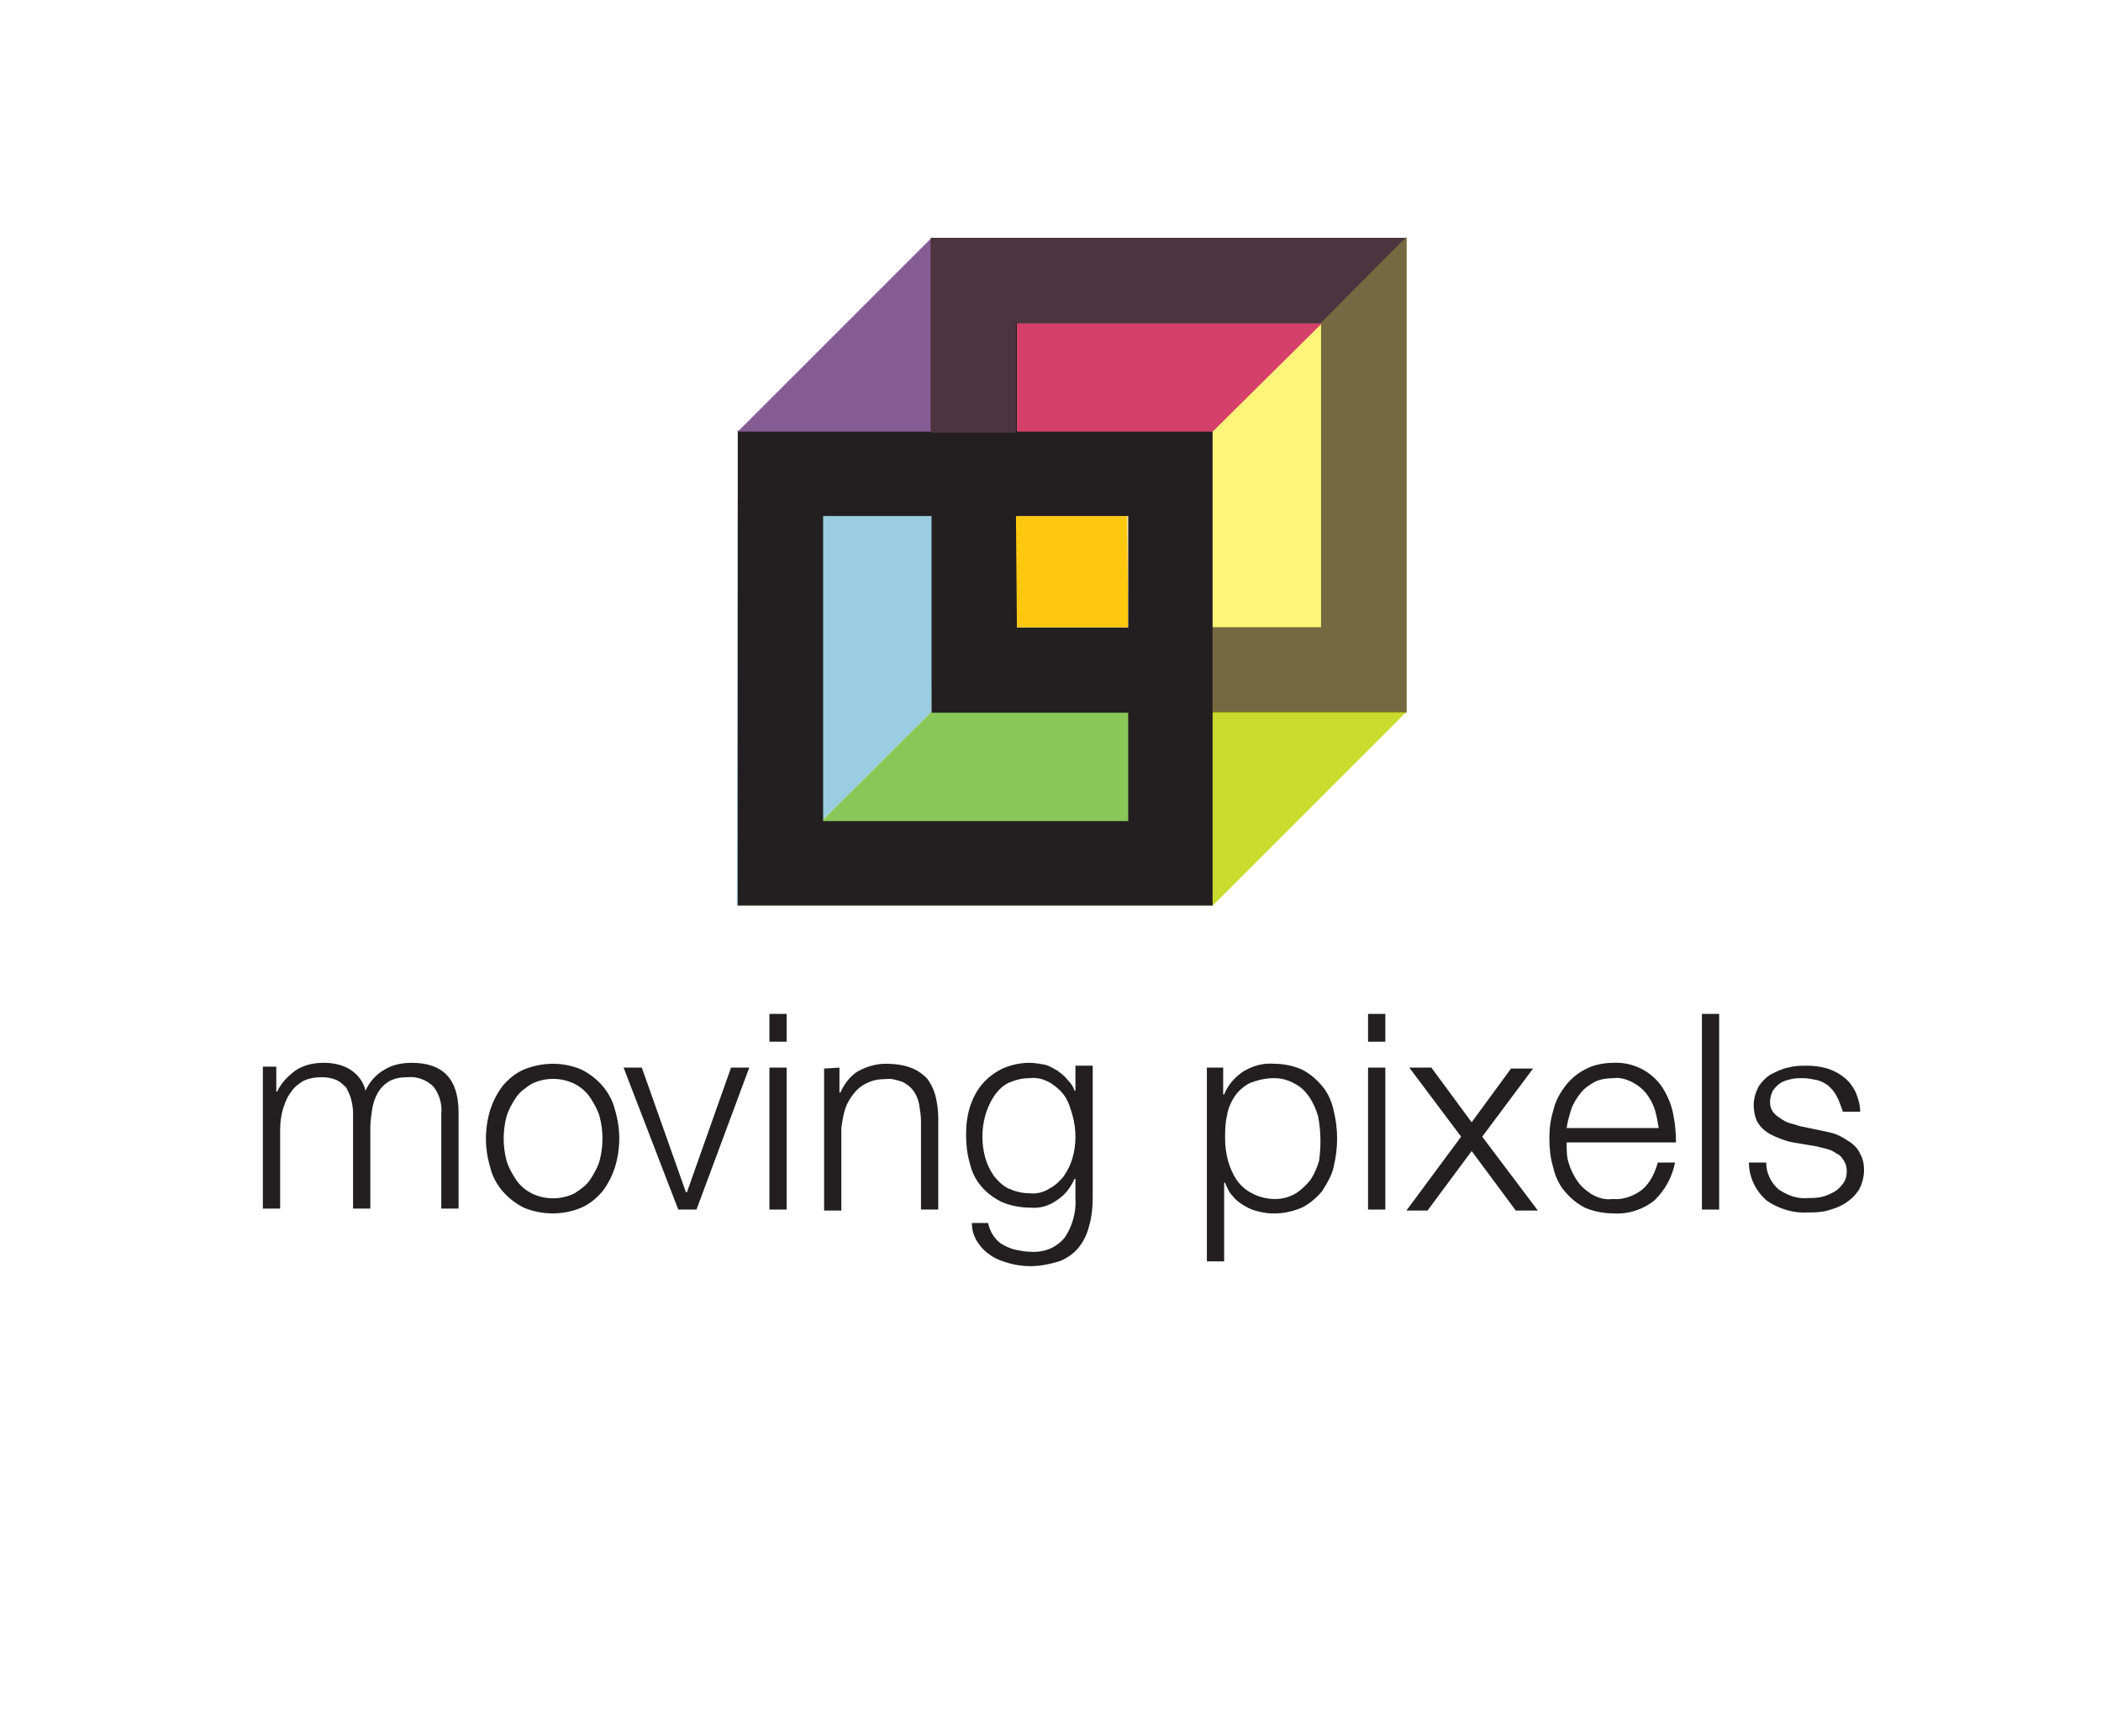
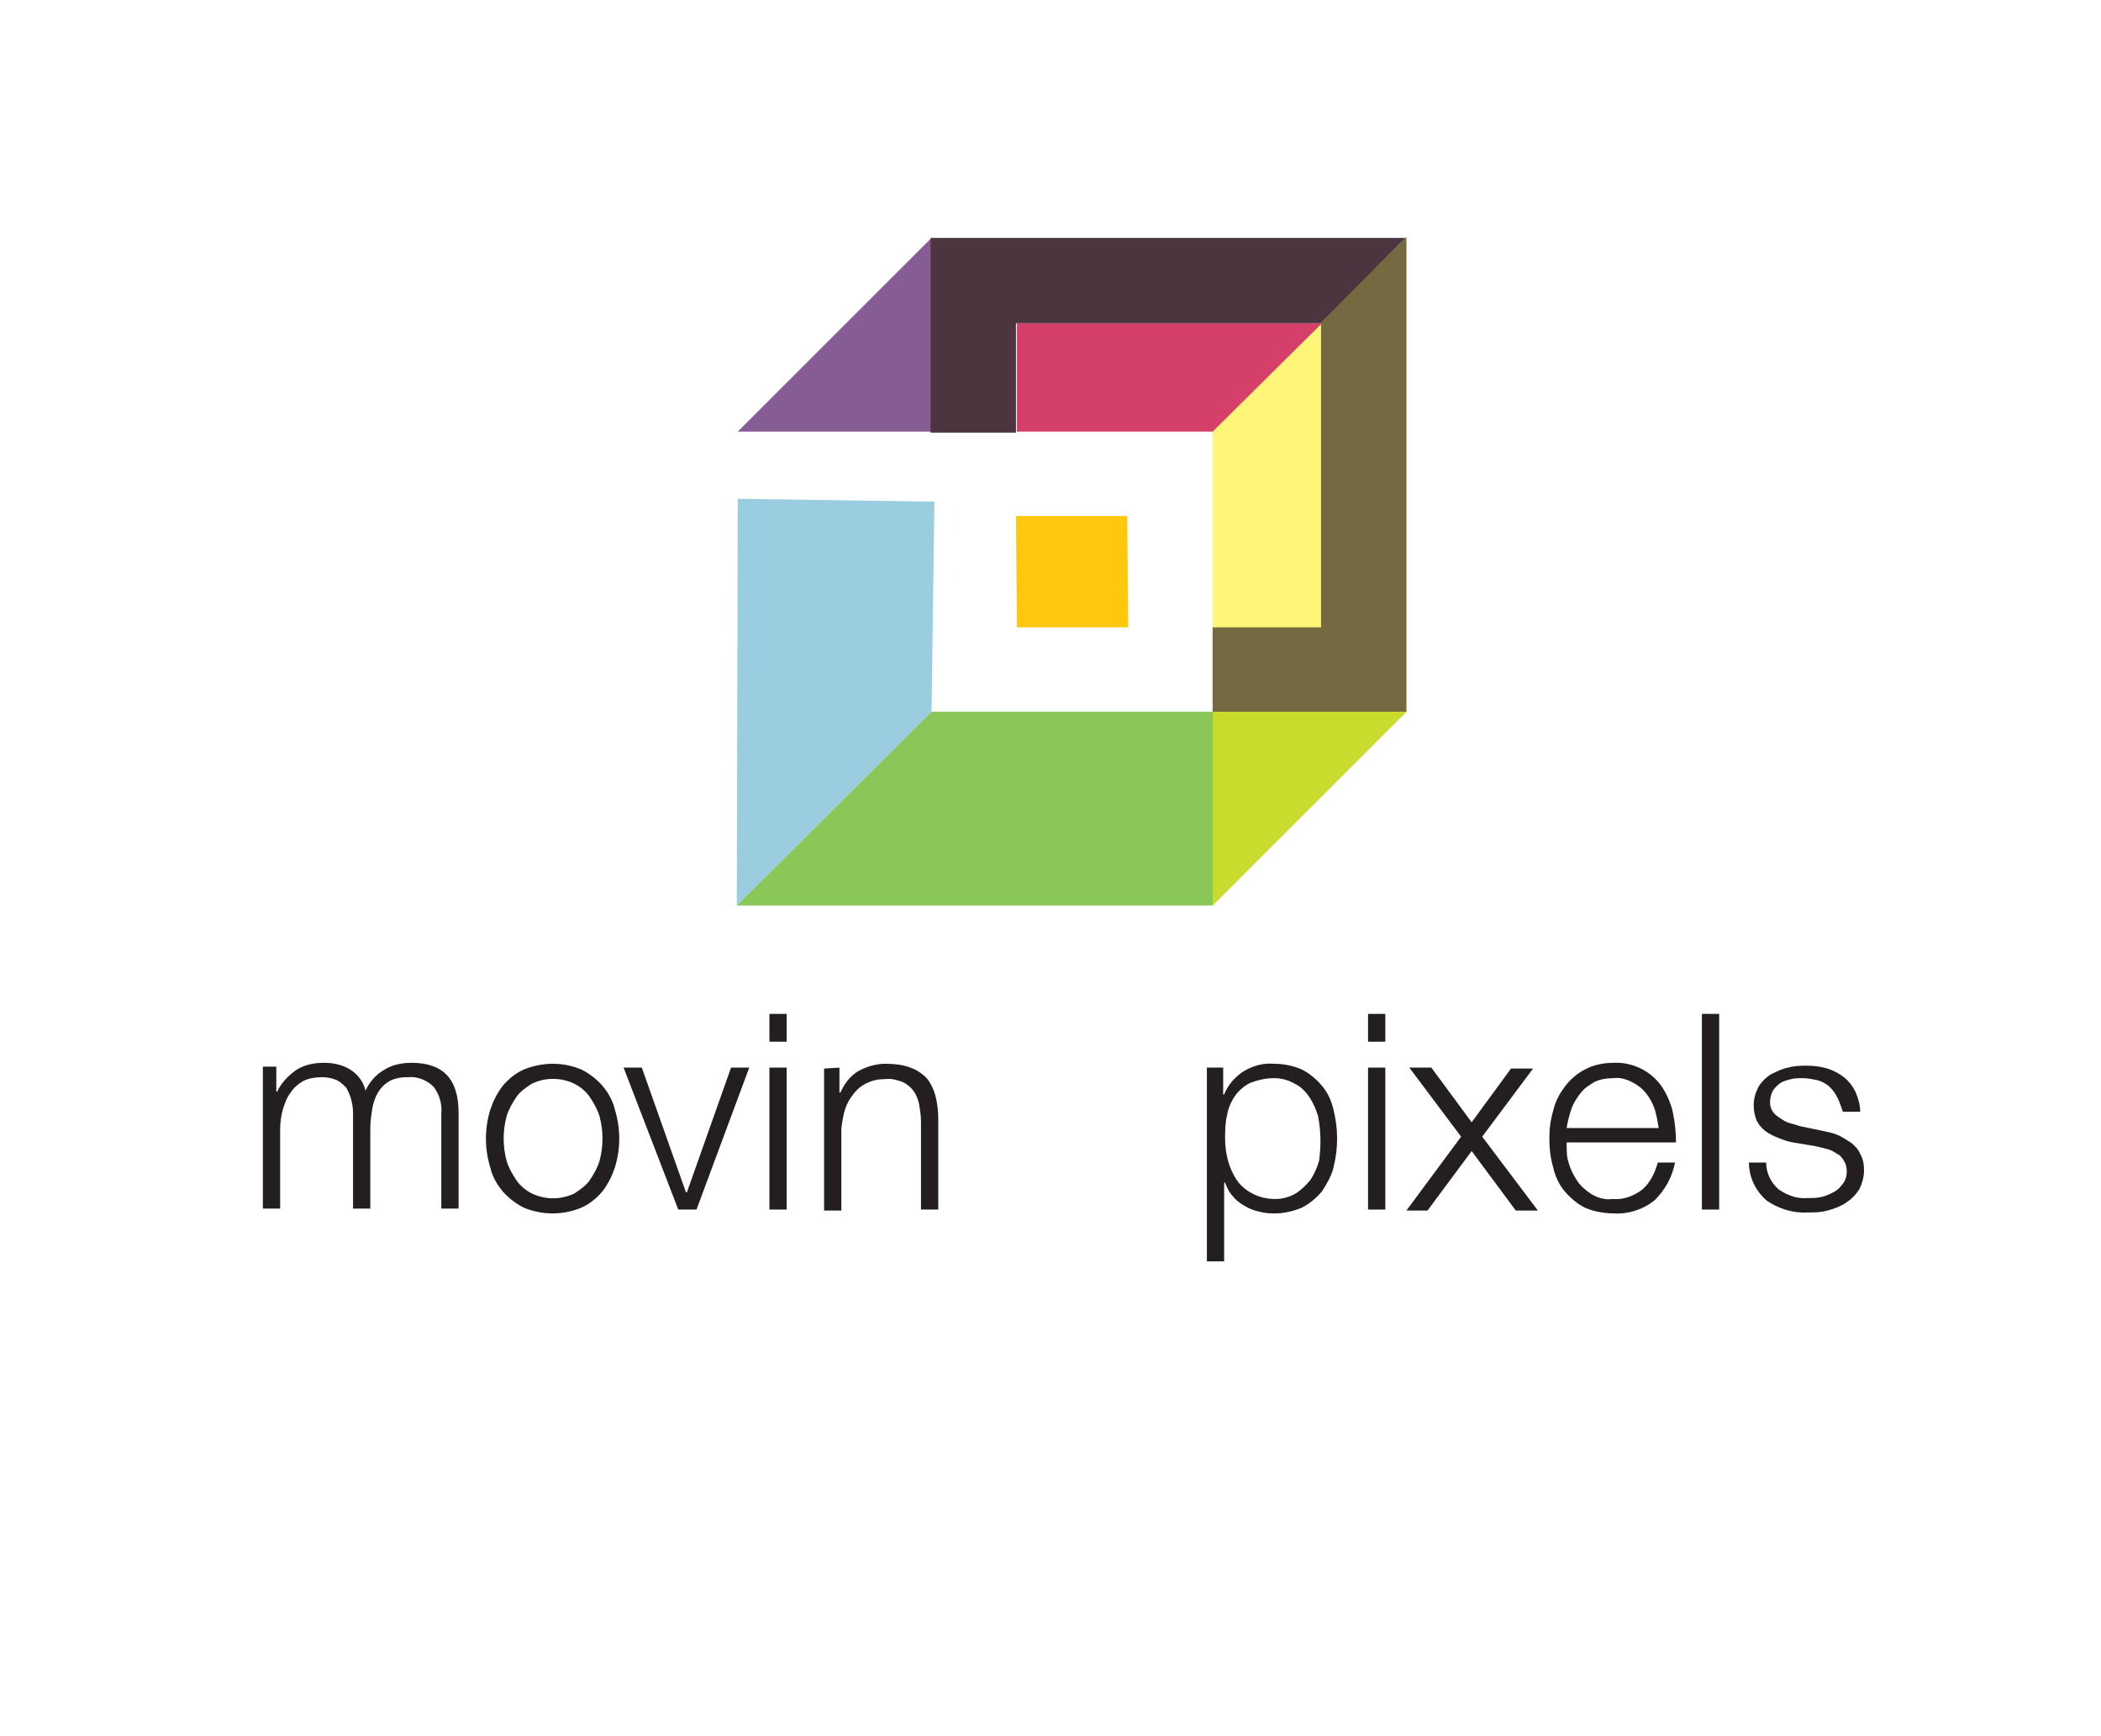
<svg xmlns="http://www.w3.org/2000/svg" xmlns:xlink="http://www.w3.org/1999/xlink" version="1.1" id="Layer_1" x="0px" y="0px" viewBox="0 0 219 181" style="enable-background:new 0 0 219 181;" xml:space="preserve">
  <style type="text/css">
	.st0{fill:#9BCDE1;}
	.st1{fill:#8AC759;}
	.st2{fill:#231F20;}
	.st3{fill:#FFC80E;}
	.st4{opacity:0.55;fill:#FCEC0C;enable-background:new    ;}
	.st5{fill:#756941;}
	.st6{fill:#D5406B;}
	.st7{fill:#865C94;}
	.st8{clip-path:url(#SVGID_00000114766048292082203520000007441789774101958064_);}
	.st9{fill:#4D3540;}
</style>
  <g>
    <polygon class="st0" points="97.1,74.2 76.8,94.4 76.9,52 97.4,52.3  " />
    <polygon class="st1" points="97.1,74.2 76.8,94.4 126.4,94.4 146.6,74.2  " />
-     <path class="st2" d="M146.6,74.3H97.1V24.8h49.5V74.3z M106,65.4h31.8V33.7H106V65.4z" />
    <polygon class="st3" points="106,65.4 117.6,65.4 117.5,53.8 105.9,53.8  " />
-     <path class="st2" d="M126.4,94.4H76.9V44.9h49.5V94.4z M85.8,85.6h31.8V53.8H85.8V85.6z" />
    <polygon class="st4" points="146.6,24.7 146.6,74.2 126.4,94.4 126.4,44.9  " />
    <polygon class="st5" points="146.6,74.2 126.4,74.2 126.4,65.4 137.7,65.4 137.7,33.6 146.6,24.7  " />
    <polygon class="st6" points="106,33.7 106,45 126.4,45 137.8,33.7  " />
    <polygon class="st7" points="97.1,45 97.1,24.8 76.9,45  " />
    <g>
      <g>
        <defs>
          <polygon id="SVGID_1_" points="96.9,24.8 96.9,45.1 126.3,45.1 146.5,24.8     " />
        </defs>
        <clipPath id="SVGID_00000162352500457725444390000008709980073011480742_">
          <use xlink:href="#SVGID_1_" style="overflow:visible;" />
        </clipPath>
        <g style="clip-path:url(#SVGID_00000162352500457725444390000008709980073011480742_);">
-           <path class="st9" d="M146.5,74.4H97V24.8h49.5V74.4z M105.9,65.5h31.8V33.7h-31.8C105.9,33.7,105.9,65.5,105.9,65.5z" />
+           <path class="st9" d="M146.5,74.4H97V24.8h49.5V74.4z M105.9,65.5h31.8V33.7h-31.8C105.9,33.7,105.9,65.5,105.9,65.5" />
        </g>
      </g>
    </g>
  </g>
  <path class="st2" d="M28.8,111.3v2.5h0.1c0.4-0.9,1.1-1.6,1.9-2.2c0.9-0.6,1.9-0.8,3-0.8c0.9,0,1.9,0.2,2.7,0.7s1.4,1.3,1.6,2.2  c0.4-0.9,1.1-1.7,2-2.2c0.8-0.5,1.8-0.7,2.8-0.7c3.3,0,4.9,1.7,4.9,5.2v10H46v-9.9c0.1-1-0.2-2-0.8-2.8c-0.7-0.7-1.7-1.1-2.7-1  c-0.7,0-1.3,0.1-1.9,0.4c-0.5,0.3-0.9,0.7-1.2,1.2s-0.5,1.1-0.6,1.7c-0.1,0.7-0.2,1.3-0.2,2v8.4h-1.8v-10c0-0.5-0.1-1-0.2-1.4  c-0.1-0.4-0.3-0.8-0.5-1.2c-0.3-0.3-0.6-0.6-1-0.8c-0.5-0.2-1-0.3-1.5-0.3c-0.7,0-1.4,0.1-2,0.4c-0.5,0.3-1,0.7-1.3,1.2  c-0.4,0.5-0.6,1.1-0.8,1.7c-0.2,0.7-0.3,1.4-0.3,2.2v8.2h-1.8v-14.8h1.4V111.3z" />
  <path class="st2" d="M60.6,111.5c0.8,0.4,1.6,1,2.2,1.7c0.6,0.7,1.1,1.6,1.3,2.5c0.6,2,0.6,4,0,6c-0.3,0.9-0.7,1.7-1.3,2.5  c-0.6,0.7-1.3,1.3-2.2,1.7c-1.9,0.8-4.1,0.8-6,0c-0.8-0.4-1.6-1-2.2-1.7c-0.6-0.7-1.1-1.6-1.3-2.5c-0.6-2-0.6-4,0-6  c0.3-0.9,0.7-1.7,1.3-2.5c0.6-0.7,1.3-1.3,2.2-1.7C56.6,110.7,58.7,110.7,60.6,111.5z M55.4,113c-0.6,0.4-1.2,0.8-1.6,1.4  c-0.4,0.6-0.8,1.3-1,2c-0.4,1.5-0.4,3.1,0,4.6c0.2,0.7,0.6,1.4,1,2s1,1.1,1.6,1.4c1.4,0.7,3.1,0.7,4.5,0c0.6-0.4,1.2-0.8,1.6-1.4  c0.4-0.6,0.8-1.3,1-2c0.4-1.5,0.4-3.1,0-4.6c-0.2-0.7-0.6-1.4-1-2s-1-1.1-1.6-1.4C58.5,112.3,56.8,112.3,55.4,113L55.4,113z" />
  <path class="st2" d="M66.9,111.3l4.6,13h0.1l4.6-13h1.9l-5.5,14.8h-1.9L65,111.3H66.9z" />
  <path class="st2" d="M82,105.7v2.9h-1.8v-2.9H82z M82,111.3v14.8h-1.8v-14.8H82z" />
  <path class="st2" d="M87.5,111.3v2.6h0.1c0.4-0.9,1-1.7,1.8-2.2c0.9-0.5,1.9-0.8,2.9-0.8c0.9,0,1.8,0.1,2.6,0.4  c0.6,0.2,1.2,0.6,1.7,1.1c0.4,0.5,0.7,1.1,0.9,1.8c0.2,0.8,0.3,1.6,0.3,2.4v9.5H96v-9.2c0-0.6-0.1-1.2-0.2-1.8  c-0.1-0.5-0.3-1-0.6-1.4c-0.3-0.4-0.7-0.7-1.1-0.9c-0.6-0.2-1.2-0.4-1.8-0.3c-0.7,0-1.3,0.1-1.9,0.4c-0.5,0.2-1,0.6-1.4,1.1  s-0.7,1-0.9,1.6c-0.2,0.6-0.3,1.3-0.4,2v8.6h-1.8v-14.8L87.5,111.3L87.5,111.3z" />
-   <path class="st2" d="M113.5,127.9c-0.2,0.8-0.6,1.6-1.1,2.2s-1.2,1.1-2,1.4c-1,0.3-2,0.5-3,0.5c-0.7,0-1.5-0.1-2.2-0.3  s-1.3-0.4-1.9-0.8c-0.6-0.4-1-0.8-1.4-1.4c-0.4-0.6-0.6-1.3-0.6-2h1.7c0.1,0.5,0.3,1,0.6,1.4c0.3,0.4,0.6,0.7,1,0.9s0.8,0.4,1.3,0.5  s1,0.2,1.5,0.2c1.4,0.1,2.7-0.4,3.6-1.5c0.8-1.2,1.2-2.7,1.1-4.1v-2H112c-0.4,0.9-1,1.7-1.8,2.2c-0.8,0.6-1.8,0.9-2.8,0.8  c-1,0-2.1-0.2-3-0.6c-0.8-0.4-1.5-0.9-2.1-1.6s-1-1.5-1.2-2.4c-0.3-1-0.4-2-0.4-3s0.1-1.9,0.4-2.9c0.3-0.9,0.7-1.7,1.3-2.4  c0.6-0.7,1.3-1.2,2.1-1.6c0.9-0.4,1.9-0.6,2.8-0.6c0.5,0,1.1,0.1,1.6,0.2s0.9,0.4,1.3,0.6c0.4,0.3,0.8,0.6,1.1,1  c0.3,0.3,0.6,0.7,0.7,1.1h0.1v-2.6h1.8v13.6C113.9,125.9,113.8,126.9,113.5,127.9z M109.4,123.9c0.6-0.3,1.1-0.8,1.5-1.3  c0.4-0.6,0.7-1.2,0.9-1.9c0.2-0.7,0.3-1.4,0.3-2.2c0-0.7-0.1-1.5-0.3-2.2c-0.2-0.7-0.4-1.4-0.8-2s-0.9-1-1.5-1.4  c-0.7-0.4-1.4-0.6-2.2-0.5c-0.8,0-1.5,0.2-2.2,0.5c-0.6,0.3-1.1,0.8-1.5,1.4s-0.7,1.3-0.9,2c-0.2,0.7-0.3,1.5-0.3,2.2  s0.1,1.5,0.3,2.2c0.2,0.7,0.5,1.3,0.9,1.9c0.4,0.5,0.9,1,1.5,1.3c0.7,0.3,1.4,0.5,2.2,0.5C108,124.5,108.8,124.3,109.4,123.9  L109.4,123.9z" />
  <path class="st2" d="M127.5,111.3v2.8h0.1c0.4-1,1.1-1.8,2-2.4c1-0.6,2.1-0.9,3.2-0.8c1,0,2,0.2,2.9,0.6c0.8,0.4,1.5,1,2.1,1.7  s1,1.6,1.2,2.5c0.5,2,0.5,4,0,6c-0.2,0.9-0.7,1.7-1.2,2.5c-0.6,0.7-1.3,1.3-2.1,1.7c-1.4,0.6-3,0.8-4.5,0.4c-0.5-0.1-1-0.3-1.5-0.6  c-0.5-0.3-0.9-0.6-1.2-1c-0.4-0.4-0.6-0.9-0.8-1.4h-0.1v8.2h-1.8v-20.2H127.5z M137.4,116.4c-0.2-0.7-0.5-1.4-0.9-2  s-0.9-1.1-1.5-1.4c-0.7-0.4-1.4-0.6-2.2-0.6c-0.9,0-1.7,0.2-2.5,0.5c-0.6,0.3-1.2,0.8-1.6,1.4c-0.4,0.6-0.7,1.3-0.8,2  c-0.2,0.8-0.2,1.6-0.2,2.4s0.1,1.5,0.3,2.3c0.2,0.7,0.5,1.4,0.9,2s1,1.1,1.6,1.4c0.7,0.4,1.6,0.6,2.4,0.6c0.8,0,1.5-0.2,2.2-0.6  c0.6-0.4,1.1-0.9,1.5-1.4c0.4-0.6,0.7-1.3,0.9-2C137.7,119.5,137.7,118,137.4,116.4L137.4,116.4z" />
  <path class="st2" d="M144.4,105.7v2.9h-1.8v-2.9H144.4z M144.4,111.3v14.8h-1.8v-14.8H144.4z" />
  <path class="st2" d="M146.9,111.3h2.3l4.2,5.7l4.1-5.6h2.3l-5.3,7.1l5.8,7.7H158l-4.6-6.2l-4.6,6.2h-2.2l5.7-7.7L146.9,111.3z" />
  <path class="st2" d="M163.5,121.2c0.2,0.7,0.5,1.3,0.9,1.9s0.9,1,1.5,1.4c0.7,0.4,1.4,0.6,2.2,0.5c1.1,0.1,2.2-0.3,3.1-1  c0.8-0.7,1.3-1.7,1.6-2.8h1.8c-0.3,1.5-1,2.8-2.1,3.9c-1.2,1-2.8,1.5-4.3,1.4c-1,0-2.1-0.2-3-0.6c-0.8-0.4-1.5-1-2.1-1.7  s-1-1.6-1.2-2.5c-0.3-1-0.4-2-0.4-3s0.1-1.9,0.4-2.9c0.2-0.9,0.6-1.7,1.2-2.5c0.5-0.7,1.3-1.4,2.1-1.8c0.9-0.5,2-0.7,3-0.7  c2-0.1,4,0.9,5.1,2.6c0.5,0.8,0.9,1.7,1.1,2.7c0.2,1,0.3,2,0.3,3h-11.4C163.3,119.9,163.3,120.6,163.5,121.2z M172.5,115.7  c-0.2-0.6-0.5-1.2-0.9-1.7s-0.9-0.9-1.5-1.2c-0.6-0.3-1.3-0.5-1.9-0.4c-0.7,0-1.4,0.1-2,0.4c-0.5,0.3-1,0.6-1.4,1.1s-0.8,1.1-1,1.7  s-0.4,1.3-0.5,2h9.6C172.8,117,172.7,116.4,172.5,115.7L172.5,115.7z" />
  <path class="st2" d="M179.2,105.7v20.4h-1.8v-20.4H179.2z" />
  <path class="st2" d="M191.4,114.2c-0.2-0.4-0.5-0.7-0.8-1c-0.4-0.3-0.8-0.5-1.2-0.6c-0.5-0.1-1-0.2-1.5-0.2c-0.4,0-0.8,0-1.2,0.1  s-0.8,0.2-1.1,0.4c-0.3,0.2-0.6,0.5-0.8,0.8c-0.2,0.4-0.3,0.8-0.3,1.2c0,0.4,0.1,0.7,0.3,1s0.5,0.5,0.8,0.7s0.6,0.4,1,0.5  s0.7,0.2,1,0.3l2.4,0.5c0.5,0.1,1,0.2,1.5,0.4c0.5,0.2,0.9,0.5,1.4,0.8c0.4,0.3,0.8,0.7,1,1.2c0.3,0.5,0.4,1.1,0.4,1.7  c0,0.7-0.2,1.4-0.5,2c-0.4,0.6-0.8,1-1.4,1.4c-0.6,0.4-1.2,0.6-1.9,0.8c-0.7,0.2-1.4,0.2-2.1,0.2c-1.5,0.1-3-0.4-4.2-1.2  c-1.2-1-1.9-2.5-1.9-4h1.8c0,1.1,0.5,2.1,1.3,2.8c0.9,0.6,1.9,1,3,0.9c0.5,0,0.9,0,1.4-0.1s0.9-0.3,1.3-0.5c0.4-0.2,0.7-0.5,1-0.9  s0.4-0.8,0.4-1.3c0-0.4-0.1-0.8-0.3-1.1c-0.2-0.3-0.4-0.6-0.7-0.7c-0.3-0.2-0.6-0.4-1-0.5s-0.8-0.2-1.2-0.3l-2.4-0.4  c-0.6-0.1-1.1-0.3-1.6-0.5s-0.9-0.4-1.3-0.7c-0.4-0.3-0.7-0.7-0.9-1.1c-0.2-0.5-0.3-1-0.3-1.6c0-0.7,0.2-1.3,0.5-1.9  c0.3-0.5,0.8-1,1.3-1.3c0.6-0.3,1.2-0.6,1.8-0.7c0.7-0.2,1.3-0.2,2-0.2s1.4,0.1,2.1,0.3c0.6,0.2,1.2,0.5,1.7,0.9s0.9,0.9,1.2,1.5  c0.3,0.7,0.5,1.4,0.5,2.1h-1.8C191.8,115.1,191.7,114.7,191.4,114.2z" />
</svg>